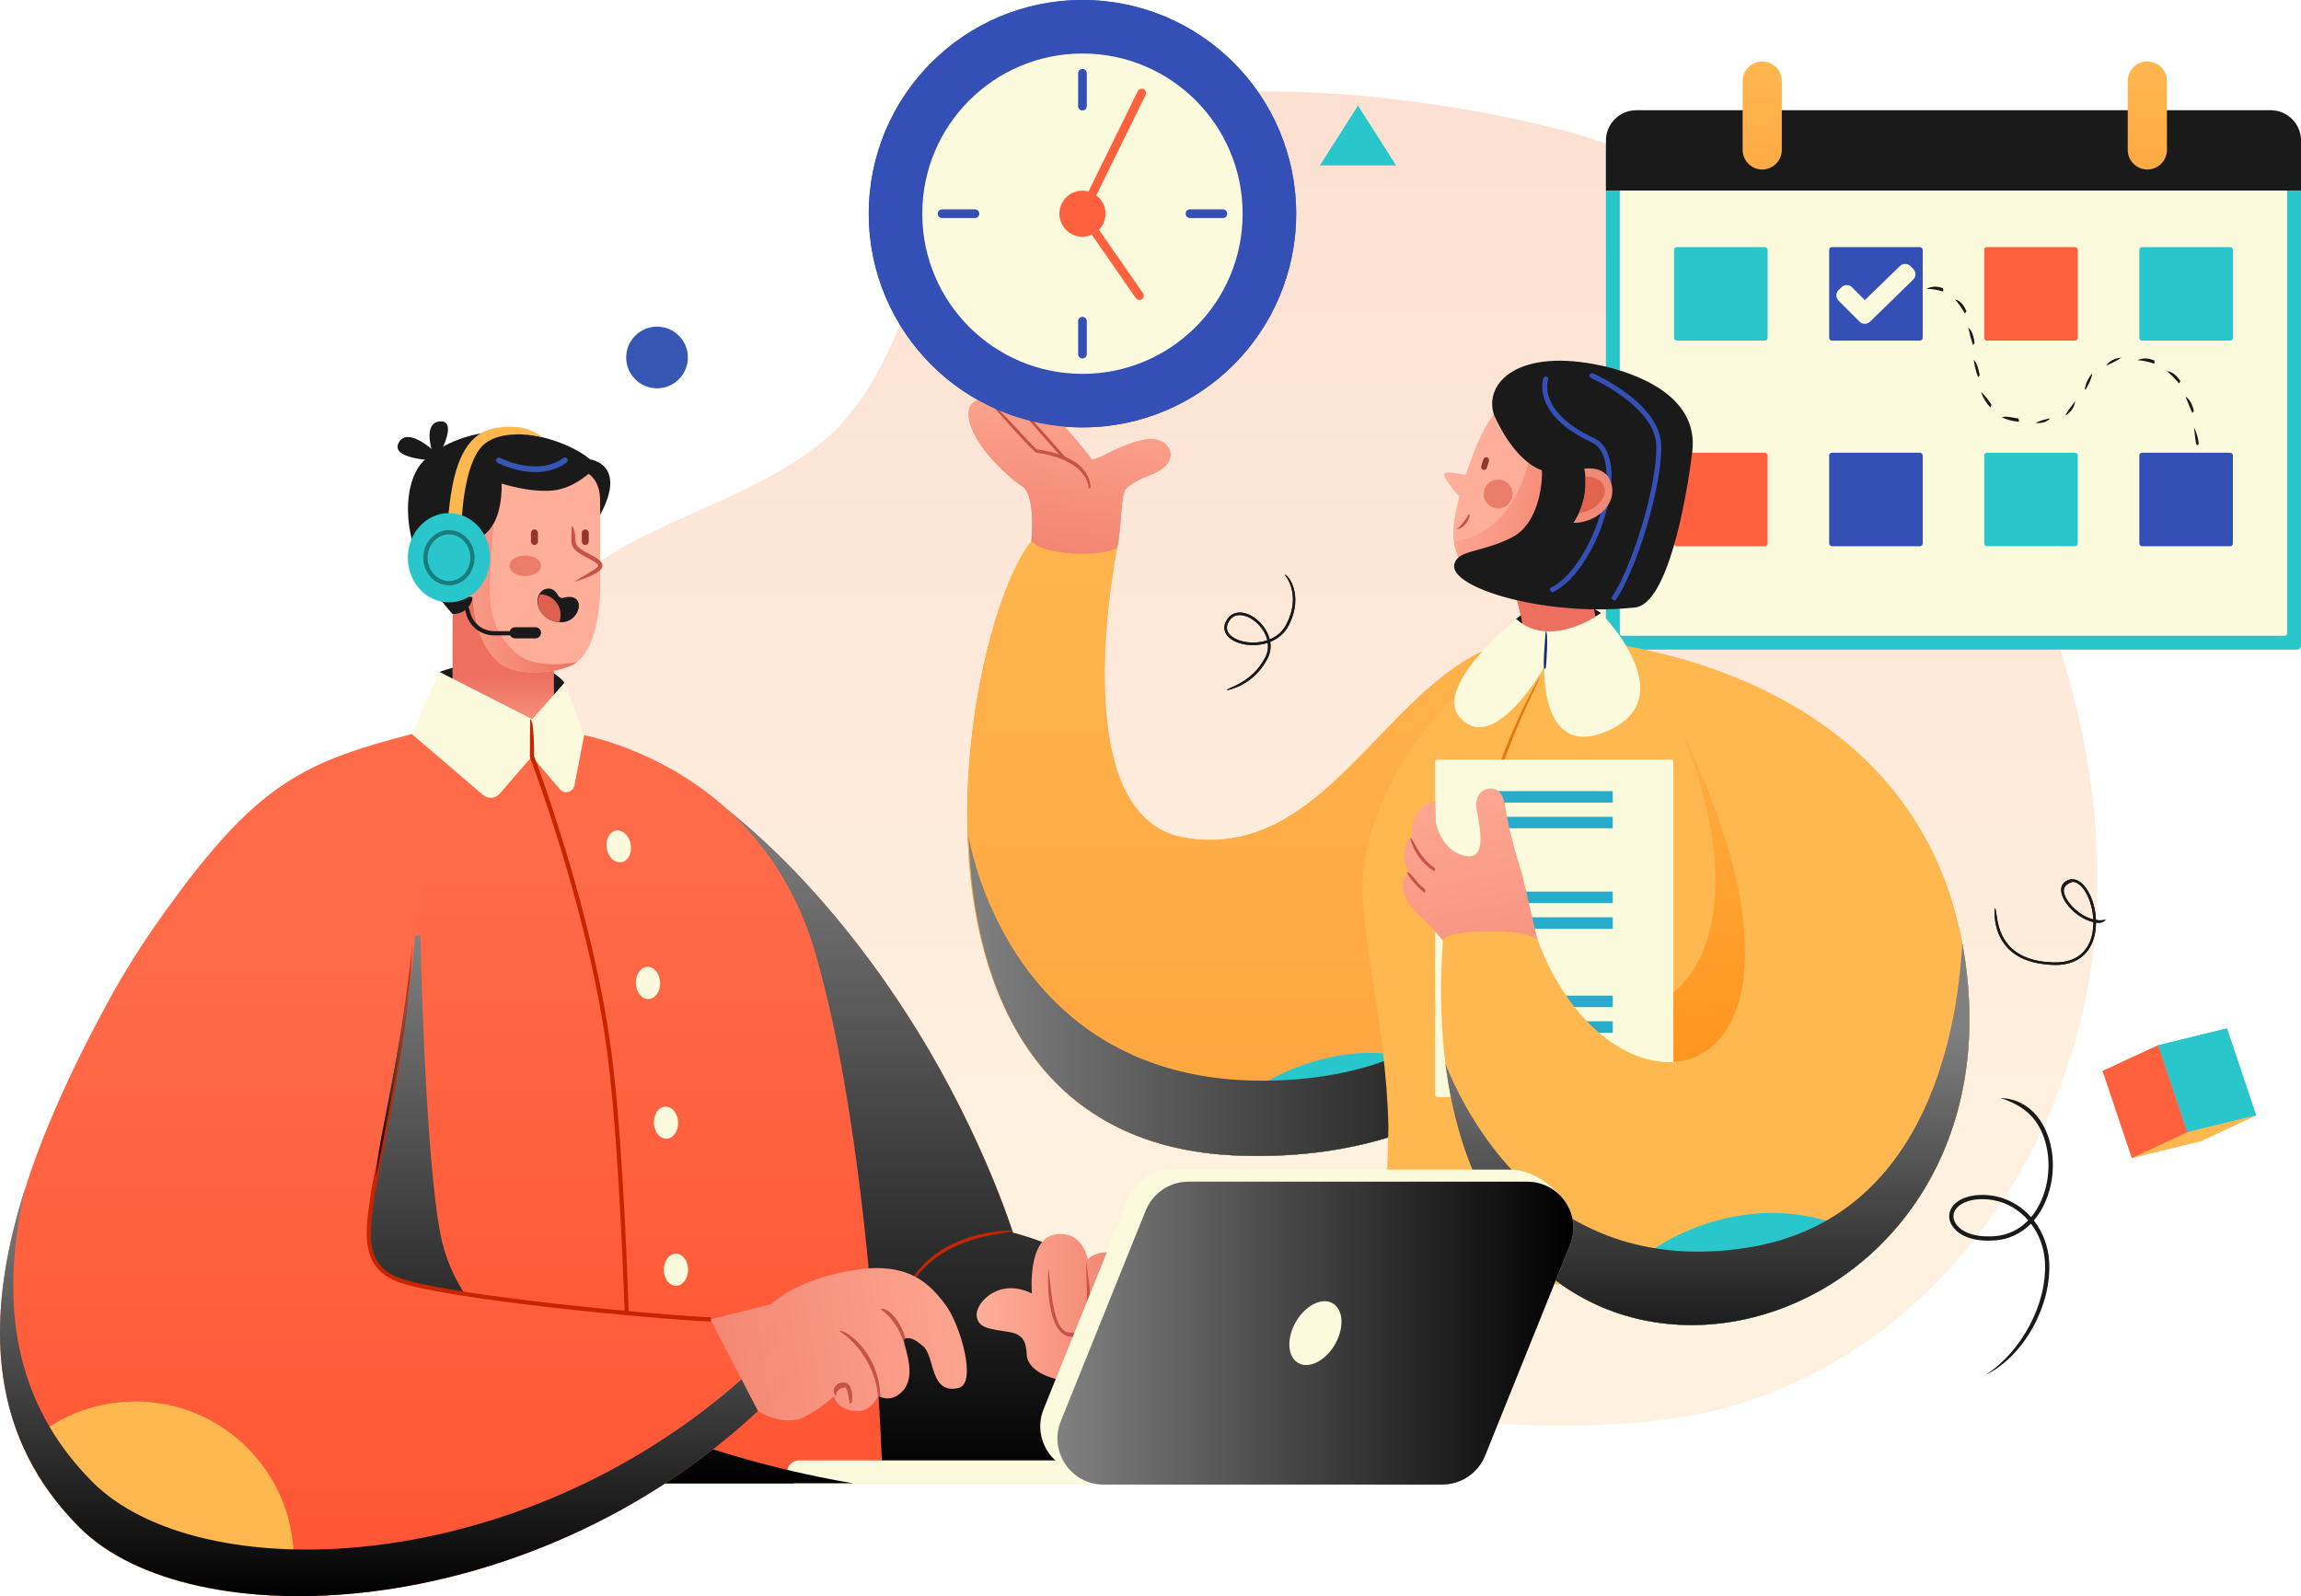
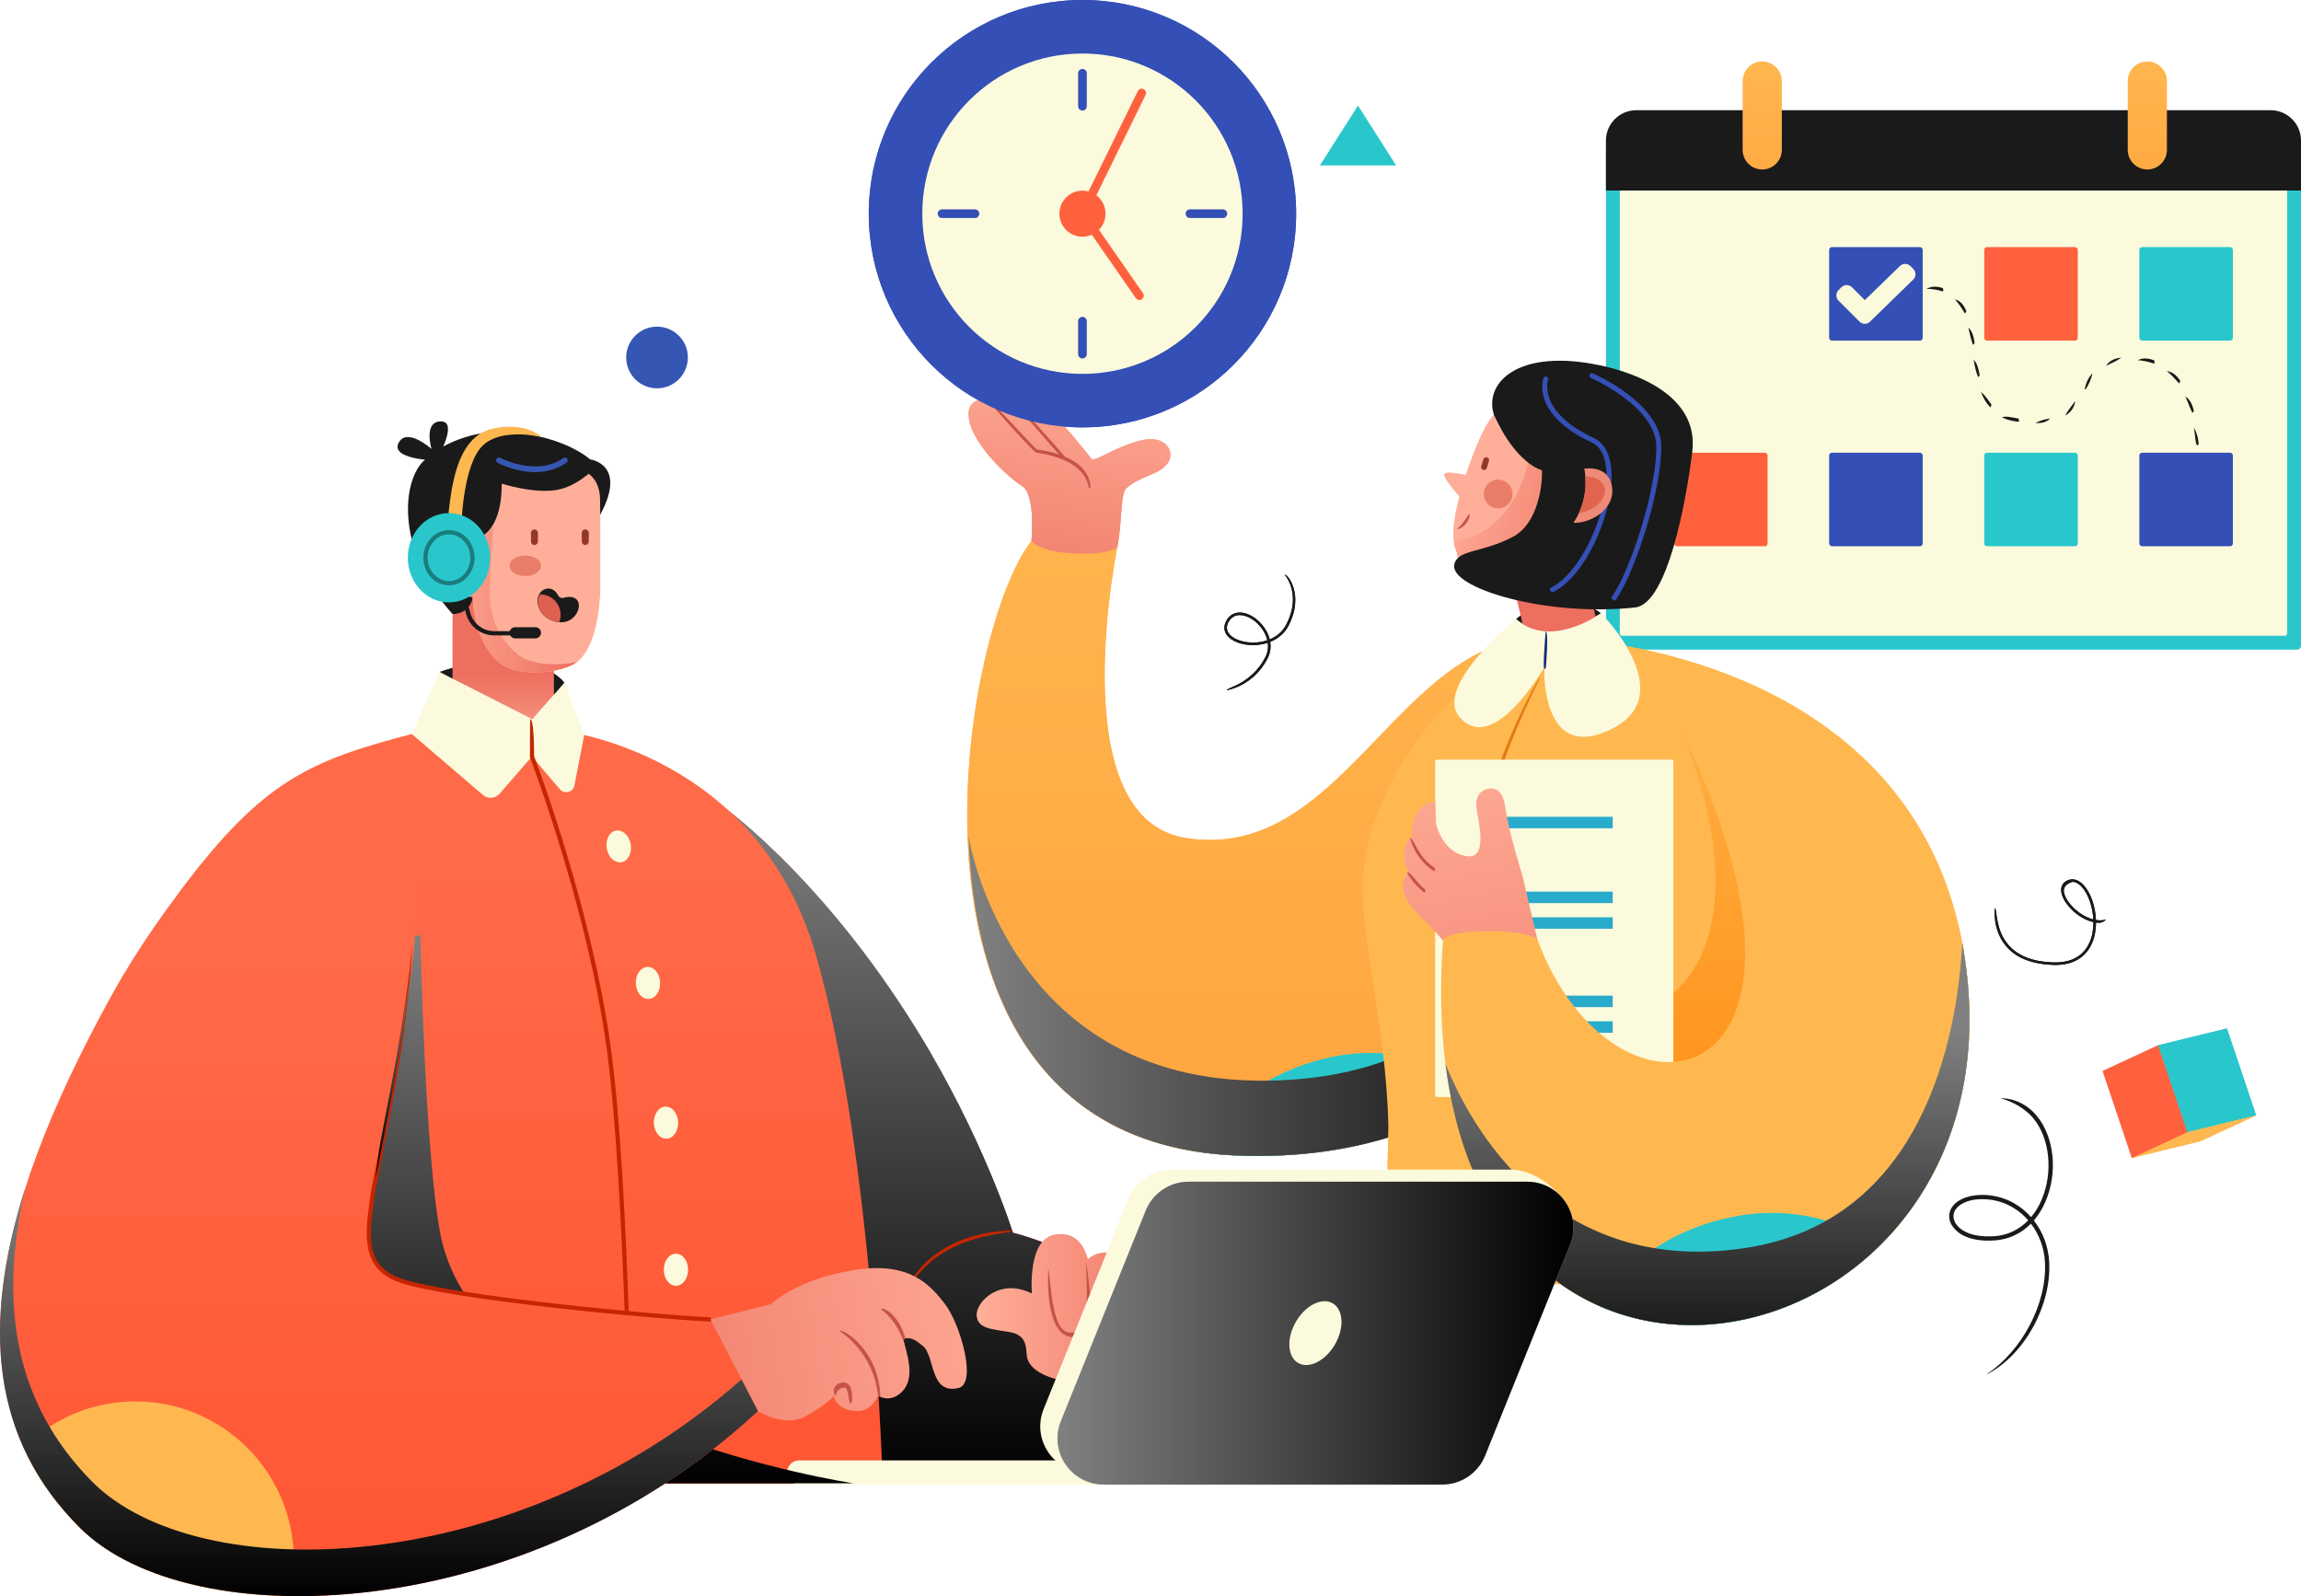
<svg xmlns="http://www.w3.org/2000/svg" xmlns:xlink="http://www.w3.org/1999/xlink" width="586.527" height="406.854" viewBox="0 0 586.527 406.854">
  <defs>
    <style>.cls-1{fill:url(#linear-gradient-8);}.cls-1,.cls-2,.cls-3,.cls-4,.cls-5,.cls-6,.cls-7{mix-blend-mode:soft-light;}.cls-8{fill:#ff613f;}.cls-9{fill:#ffb850;}.cls-10{fill:#e0644e;}.cls-11{fill:url(#linear-gradient-25);}.cls-2{fill:url(#linear-gradient-20);}.cls-12{fill:#c62500;}.cls-13{fill:url(#linear-gradient-10);}.cls-14{fill:url(#linear-gradient-12);}.cls-15{fill:#fbfadc;}.cls-3{fill:url(#linear-gradient-21);}.cls-16{fill:#e27a13;}.cls-17{fill:#344fb5;}.cls-18{fill:#ffaf99;}.cls-19{fill:url(#New_Gradient_Swatch_10-2);}.cls-5{fill:url(#linear-gradient-2);}.cls-20{fill:url(#linear-gradient-4);}.cls-6{fill:url(#linear-gradient-13);}.cls-21{fill:#dd6050;}.cls-22{fill:#ea7d6a;}.cls-23{fill:url(#linear-gradient-3);}.cls-24{fill:url(#linear-gradient-5);}.cls-25{fill:url(#New_Gradient_Swatch_10-3);}.cls-26{fill:url(#linear-gradient-22);}.cls-27{fill:url(#linear-gradient-24);}.cls-28{isolation:isolate;}.cls-29{fill:#93372b;}.cls-30{fill:#29c7cc;}.cls-31{fill:url(#linear-gradient-14);}.cls-7{fill:url(#linear-gradient-15);}.cls-32{fill:#ff7c48;}.cls-33{fill:url(#linear-gradient-17);}.cls-34{fill:url(#linear-gradient-7);}.cls-35{fill:#1a1a1a;}.cls-36{fill:url(#_名称未設定グラデーション_28);}.cls-37{fill:url(#linear-gradient-9);}.cls-38{fill:url(#linear-gradient-11);}.cls-39{fill:#c65347;}.cls-40{fill:url(#linear-gradient-19);}.cls-41{fill:url(#linear-gradient-6);}.cls-42{fill:url(#New_Gradient_Swatch_10);}.cls-43{fill:#1a7c7c;}.cls-44{fill:#29abcc;}.cls-45{fill:#122c7a;}.cls-46{fill:#045ba8;}.cls-47{fill:#ee8a76;}.cls-48{fill:url(#linear-gradient-16);}.cls-49{fill:#d2d2d2;}.cls-50{fill:url(#linear-gradient);}.cls-51{fill:url(#linear-gradient-23);}.cls-52{fill:#3656b3;}.cls-53{fill:url(#linear-gradient-18);}</style>
    <linearGradient id="_名称未設定グラデーション_28" x1="326.736" y1="363.395" x2="326.736" y2="23.291" gradientUnits="userSpaceOnUse">
      <stop offset=".192" stop-color="#fff1e0" />
      <stop offset="1" stop-color="#fce0d2" />
    </linearGradient>
    <linearGradient id="New_Gradient_Swatch_10" x1="449.193" y1="10.661" x2="449.193" y2="57.814" gradientUnits="userSpaceOnUse">
      <stop offset=".025" stop-color="#ffb850" />
      <stop offset="1" stop-color="#ffa540" />
    </linearGradient>
    <linearGradient id="New_Gradient_Swatch_10-2" x1="547.358" y1="10.304" x2="547.358" y2="54.234" xlink:href="#New_Gradient_Swatch_10" />
    <linearGradient id="linear-gradient" x1="333.256" y1="99.467" x2="333.256" y2="288.565" gradientUnits="userSpaceOnUse">
      <stop offset=".025" stop-color="#ffb850" />
      <stop offset="1" stop-color="#ff961f" />
    </linearGradient>
    <linearGradient id="linear-gradient-2" x1="246.896" y1="252.154" x2="410.566" y2="252.154" gradientUnits="userSpaceOnUse">
      <stop offset=".006" stop-color="gray" />
      <stop offset="1" stop-color="#000" />
    </linearGradient>
    <linearGradient id="linear-gradient-3" x1="276.06" y1="88.363" x2="263.932" y2="166.875" gradientUnits="userSpaceOnUse">
      <stop offset=".006" stop-color="#ffaf99" />
      <stop offset="1" stop-color="#ed6f5f" />
    </linearGradient>
    <linearGradient id="linear-gradient-4" x1="420.077" y1="149.49" x2="421.991" y2="268.218" xlink:href="#linear-gradient" />
    <linearGradient id="linear-gradient-5" x1="2171.414" y1="-2144.736" x2="2175.404" y2="-2131.969" gradientTransform="translate(-977.793 2865.398) rotate(-18.953)" xlink:href="#linear-gradient-3" />
    <linearGradient id="linear-gradient-6" x1="364.673" y1="127.251" x2="415.903" y2="140.091" xlink:href="#linear-gradient-3" />
    <linearGradient id="linear-gradient-7" x1="364.431" y1="183.179" x2="394.09" y2="326.318" xlink:href="#linear-gradient-3" />
    <linearGradient id="linear-gradient-8" x1="435.23" y1="262.398" x2="435.23" y2="359.751" xlink:href="#linear-gradient-2" />
    <linearGradient id="New_Gradient_Swatch_10-3" x1="333.256" y1="99.467" x2="333.256" y2="288.565" xlink:href="#New_Gradient_Swatch_10" />
    <linearGradient id="linear-gradient-9" x1="420.077" y1="149.49" x2="421.991" y2="268.218" xlink:href="#linear-gradient" />
    <linearGradient id="linear-gradient-10" x1="2171.414" y1="-2144.736" x2="2175.404" y2="-2131.969" gradientTransform="translate(-977.793 2865.398) rotate(-18.953)" xlink:href="#linear-gradient-3" />
    <linearGradient id="linear-gradient-11" x1="364.673" y1="127.251" x2="415.903" y2="140.091" xlink:href="#linear-gradient-3" />
    <linearGradient id="linear-gradient-12" x1="364.431" y1="183.179" x2="394.09" y2="326.318" xlink:href="#linear-gradient-3" />
    <linearGradient id="linear-gradient-13" x1="435.23" y1="262.398" x2="435.23" y2="359.751" xlink:href="#linear-gradient-2" />
    <linearGradient id="linear-gradient-14" x1="234.68" y1="204.058" x2="234.68" y2="378.088" gradientUnits="userSpaceOnUse">
      <stop offset=".194" stop-color="#ff6a48" />
      <stop offset="1" stop-color="#f53" />
    </linearGradient>
    <linearGradient id="linear-gradient-15" x1="234.68" y1="204.058" x2="234.68" y2="378.088" xlink:href="#linear-gradient-2" />
    <linearGradient id="linear-gradient-16" x1="248.947" y1="333.742" x2="302.961" y2="333.742" xlink:href="#linear-gradient-3" />
    <linearGradient id="linear-gradient-17" x1="126.156" y1="184.707" x2="126.156" xlink:href="#linear-gradient-14" />
    <linearGradient id="linear-gradient-18" x1="-2380.32" y1="195.723" x2="-2380.32" y2="154.862" gradientTransform="translate(-2252.053) rotate(-180) scale(1 -1)" gradientUnits="userSpaceOnUse">
      <stop offset=".006" stop-color="#ffaf99" />
      <stop offset=".58" stop-color="#ed6f5f" />
    </linearGradient>
    <linearGradient id="linear-gradient-19" x1="108.359" y1="152.546" x2="147.089" y2="152.546" xlink:href="#linear-gradient-3" />
    <linearGradient id="linear-gradient-20" x1="269.549" y1="339.809" x2="401.054" y2="339.809" xlink:href="#linear-gradient-2" />
    <linearGradient id="linear-gradient-21" x1="122.442" y1="238.35" x2="122.442" y2="378.088" xlink:href="#linear-gradient-2" />
    <linearGradient id="linear-gradient-22" x1="96.601" y1="205.429" x2="96.601" y2="406.854" xlink:href="#linear-gradient-14" />
    <linearGradient id="linear-gradient-23" x1="268.243" y1="333.772" x2="132.305" y2="355.406" xlink:href="#linear-gradient-3" />
    <linearGradient id="linear-gradient-24" x1="100.495" y1="245.219" x2="100.495" y2="300.095" xlink:href="#linear-gradient-2" />
    <linearGradient id="linear-gradient-25" x1="96.604" y1="302.791" x2="96.604" y2="406.854" xlink:href="#linear-gradient-2" />
  </defs>
  <g class="cls-28">
    <g id="_レイヤー_2">
      <g id="client">
-         <path class="cls-36" d="M503.21,117.404c-24.922-41.068-62.942-74.017-107.735-84.944-37.383-9.121-103.305-17.212-137.407,5.778-27.05,18.233-24.473,55.541-49.318,75.098-14.102,11.099-31.753,16.466-47.638,24.814-53.12,27.919-49.909,107.63-24.655,153.423,28.747,52.125,88.959,79.217,147.294,69.735,47.999-7.801,95.396,7.081,142.854.231,61.931-8.941,103.849-66.828,107.702-126.913,2.506-39.077-9.273-81.261-31.096-117.221Z" />
        <rect class="cls-30" x="409.355" y="37.355" width="177.172" height="128.228" rx="1.002" ry="1.002" />
        <path class="cls-15" d="M437.944,16.416h119.994c.323,0,.584.262.584.584v168.938c0,.323-.262.584-.584.584h-119.994c-.323,0-.585-.262-.585-.585V17c0-.323.262-.584.584-.584Z" transform="translate(599.41 -396.472) rotate(90)" />
        <path class="cls-35" d="M586.527,48.564v-12.753c0-4.244-3.471-7.715-7.715-7.715h-161.742c-4.244,0-7.715,3.471-7.715,7.715v12.753h177.172Z" />
        <rect class="cls-17" x="466.253" y="62.981" width="23.844" height="23.844" rx=".697" ry=".697" />
        <rect class="cls-8" x="505.785" y="62.981" width="23.844" height="23.844" rx=".697" ry=".697" />
-         <rect class="cls-30" x="426.719" y="62.981" width="23.844" height="23.844" rx=".697" ry=".697" />
        <rect class="cls-30" x="545.319" y="62.981" width="23.844" height="23.844" rx=".697" ry=".697" />
        <rect class="cls-17" x="466.253" y="115.395" width="23.844" height="23.844" rx=".697" ry=".697" />
        <rect class="cls-30" x="505.785" y="115.395" width="23.844" height="23.844" rx=".697" ry=".697" />
        <rect class="cls-8" x="426.719" y="115.395" width="23.844" height="23.844" rx=".697" ry=".697" />
        <rect class="cls-17" x="545.319" y="115.395" width="23.844" height="23.844" rx=".697" ry=".697" />
        <path class="cls-42" d="M449.193,43.202c-2.748,0-4.995-2.248-4.995-4.994v-17.546c0-2.748,2.248-4.994,4.995-4.994s4.995,2.246,4.995,4.994v17.546c0,2.746-2.248,4.994-4.995,4.994Z" />
        <path class="cls-19" d="M547.359,43.202c-2.748,0-4.997-2.248-4.997-4.994v-17.546c0-2.748,2.25-4.994,4.997-4.994s4.995,2.246,4.995,4.994v17.546c0,2.746-2.25,4.994-4.995,4.994Z" />
        <path class="cls-15" d="M472.065,73.217c-.741-.743-1.943-.743-2.684,0l-.734.732c-.741.743-.741,1.945,0,2.686l5.353,5.351c.741.741,1.943.741,2.684,0l11.017-10.747c.741-.741.741-1.944,0-2.686l-.732-.732c-.741-.743-1.945-.743-2.686,0l-8.942,8.674-3.276-3.278Z" />
        <path class="cls-35" d="M560.007,113.487c-.417-.488-.421-2.153-.762-4.522,1.179,2.306,1.183,4.033,1.183,4.103,0,.231-.188.419-.42.419ZM518.879,107.858c1.362-.838,2.61-.963,3.712-1.211-.979,1.077-2.288,1.211-3.712,1.211ZM514.423,107.504c-.391-.053-.727-.107-1.07-.164-1.127-.192-2.165-.519-3.084-.977,1.22-.329,2.178-.027,3.223.149.338.058.667.109.991.157.324.683.144.834-.06.834ZM526.464,105.853c.778-1.475,1.649-2.39,2.503-3.64-.221,1.809-1.16,2.792-2.263,3.563-.072.053-.157.077-.24.077ZM558.823,105.244c-.776-1.693-1.228-2.994-1.751-4.18,1.306.887,1.774,2.228,2.156,3.651-.333.523-.368.53-.405.53ZM507.296,103.8c-1.133-1.193-1.794-2.42-2.35-3.916,1.311,1.123,1.931,2.278,2.679,3.241-.15.648-.239.676-.329.676ZM531.408,99.278c.252-1.741.991-3.031,1.936-4.17-.253,1.619-.97,2.867-1.57,3.953-.077.137-.22.217-.366.217ZM555.414,97.696c-1.16-1.315-2.089-2.301-3.103-3.103,1.595.194,2.579,1.236,3.443,2.44-.169.639-.255.663-.34.663ZM504.226,96.151c-.71-1.771-.938-3.226-1.122-4.46,1.01,1.098,1.236,2.54,1.531,3.955-.354.502-.382.505-.41.505ZM536.853,93.183c.998-1.41,2.329-1.824,3.876-2.051-1.332,1.042-2.575,1.426-3.682,2.003-.062.033-.128.048-.194.048ZM548.972,92.658c-1.357-.473-2.679-.748-4.075-.848,1.533-.73,2.932-.436,4.219.037.187.708.026.811-.144.811ZM502.911,87.925c-.671-1.993-.915-3.283-1.183-4.413,1.088.96,1.336,2.269,1.596,3.931-.37.481-.393.482-.414.482ZM500.855,79.883c-.987-1.607-1.7-2.693-2.565-3.57,1.533.363,2.302,1.53,2.947,2.98-.267.577-.327.59-.382.59ZM495.122,74.268c-1.281-.419-2.605-.628-4.071-.644,1.565-.82,2.978-.595,4.209-.169.199.706.037.813-.137.813Z" />
        <path class="cls-50" d="M285.13,137.751s-15.132,70.534,16.986,75.835c39.653,6.545,53.89-49.754,89.822-51.085,17.938-.664,22.032,14.941,25.752,26.35,11.203,34.362-18.413,108.907-102.236,105.69-93.17-3.574-70.892-133.444-52.556-156.608l22.231-.182Z" />
        <path class="cls-9" d="M379.363,277.831c-7.734-5.171-22.907-12.612-41.669-8.018-19.158,4.693-29.084,16.757-33.34,23.627,3.505.574,7.202.951,11.102,1.102,26.636,1.023,47.788-5.814,63.908-16.711Z" />
        <path class="cls-44" d="M379.363,277.831c-7.734-5.171-22.907-12.612-41.669-8.018-19.158,4.693-29.084,16.757-33.34,23.627,3.505.574,7.202.951,11.102,1.102,26.636,1.023,47.788-5.814,63.908-16.711Z" />
        <path class="cls-5" d="M410.566,242.047l-16.547-32.382s1.565,62.787-67.799,65.711c-69.365,2.926-79.323-62.228-79.323-62.228,1.21,39.775,17.649,79.439,68.559,81.393,50.164,1.925,80.903-23.999,95.11-52.494Z" />
        <path class="cls-23" d="M298.302,115.343c-.298-1.738-1.955-3.12-4.031-3.362-3.768-.448-9.429,2.334-13.98,4.562-.831.405-1.359.516-1.953.561-.839-1.056-4.65-5.84-5.674-6.918-.539-.565-1.179-1.301-1.856-2.078-2.351-2.7-5.279-6.061-7.885-7.071-2.933-1.141-4.421.024-4.894.529-.347-.214-.651-.361-.895-.413-2.124-.452-3.564.604-4.245,1.488-1.372-.801-2.903-.974-4.108-.432-1.041.471-1.715,1.432-1.844,2.637-.76,7.026,10.039,16.874,13.575,19.042,3.565,2.186,2.404,13.961,2.389,14.046-.006.035,2.227,2.666,10.173,3.109,9.163.511,11.666-1.338,11.708-1.522,1.246-5.818.798-13.812,2.333-15.093,1.998-1.672,3.841-2.432,5.622-3.168.685-.281,1.329-.55,1.963-.859,3.723-1.82,3.762-4.142,3.605-5.057Z" />
        <path class="cls-39" d="M277.564,124.608c-.876-8.017-13.355-9.199-13.481-9.21-2.747-2.346-11.16-12.068-11.516-12.481.724-.453,9.141,9.279,11.732,11.655,1.512.156,13.209,1.614,13.686,9.587-.403.447-.413.448-.42.448Z" />
        <path class="cls-39" d="M271.113,117.075c-.319-.144-13.402-15.234-13.402-15.234.636-.551,13.721,14.536,13.721,14.536-.122.664-.221.698-.319.698Z" />
        <path class="cls-9" d="M402.453,162.698s-8.276-3.914-9.942-2.86c-24.445,15.457-41.944,38.402-44.907,61.436-1.869,14.517,5.744,38.726,6.296,65.976-.471,18.204-.677,40.083-.677,40.083h99.246s35.069-148.759-50.015-164.634Z" />
        <path class="cls-20" d="M425.936,179.601c34.84,78.858-20.163,96.041-37.534,61.505,0,0-1.843.805-11.809,1.503-11.704.822-8.882-2.164-8.882-2.164-.004,46.051,16.223,76.315,38.831,87.647l45.926-.762,22.905-106.265-49.437-41.466Z" />
        <path class="cls-35" d="M386.478,157.839s2.986-3.158,9.929-4.275c6.941-1.118,11.657,2.764,11.657,2.764l-13.331,7.503-8.255-5.992Z" />
        <polygon class="cls-32" points="206.83 241.375 198.665 254.201 214.999 254.201 206.83 241.375" />
        <path class="cls-24" d="M384.382,145.235s5.9,17.024,3.732,21.91c-2.167,4.885,20.316-2.625,20.316-2.625l-6.108-26.189-17.94,6.904Z" />
        <path class="cls-18" d="M389.057,145.709l4.451-12.115s4.963-5.904,3.288-9.589c-.002-.008.003-2.306,0-2.313-7.906-3.828-14.313-10.516-16.011-16.017-.497.614-.978,1.269-1.419,1.983-1.95,3.164-4.027,8.257-5.689,13.383-.97-.006-4.628-1.025-5.408-.272-.798.771,3.783,5.779,3.783,5.779-.09.353-.182.706-.268,1.051-1.032,4.127-2.096,9.109-.432,13.175,1.404,7.564,12.081,7.515,17.705,4.933Z" />
        <path class="cls-18" d="M410.688,123.12c-.991-3.32-4.134-4.001-6.896-3.898.542,2.794.999,8.424-2.725,14.054,5.301.103,11.349-4.369,9.621-10.156Z" />
        <path class="cls-22" d="M385.409,124.906c.56,1.948-.566,3.98-2.516,4.539-1.95.561-3.982-.565-4.541-2.516-.559-1.948.569-3.98,2.516-4.54,1.95-.559,3.982.569,4.541,2.517Z" />
        <path class="cls-29" d="M378.068,119.776c-.393-.12-.616-.539-.496-.931l.533-1.767c.12-.394.538-.617.93-.497.392.118.616.535.497.929l-.535,1.768c-.12.393-.539.616-.93.499Z" />
        <path class="cls-39" d="M371.241,134.878c.959-.448,2.67-2.898,3.215-3.888.724.601-1.105,3.888-3.215,3.888Z" />
        <path class="cls-41" d="M393.508,133.595s1.98-2.359,3.016-5.024c-.578-2.811-1.291-5.941-1.985-8.082-1.734-.992-3.374-2.113-4.883-3.318-1.576,8.052-7.037,19.143-19.013,20.923.135.923.358,1.824.709,2.682,1.404,7.564,12.081,7.515,17.705,4.933l4.451-12.115Z" />
        <polygon class="cls-44" points="550.092 266.446 567.641 262.154 575.083 284.307 557.532 288.598 550.092 266.446" />
        <polygon class="cls-9" points="557.532 288.598 575.083 284.307 560.968 290.869 543.417 295.161 557.532 288.598" />
        <polygon class="cls-32" points="550.092 266.446 557.532 288.598 543.417 295.161 535.975 272.993 550.092 266.446" />
        <path class="cls-16" d="M375.715,327.795c-.422-.974,3.4-48.098-.46-84.251-3.883-36.354,17.011-70.652,17.223-70.993.576.826-20.152,34.862-16.303,70.896,3.871,36.24.041,83.451.002,83.924-.021.24-.223.424-.462.424Z" />
        <path class="cls-9" d="M382.369,287.062c-.09-2.096,1.167-3.853,2.807-3.922,1.644-.071,3.049,1.571,3.139,3.665.09,2.096-1.167,3.853-2.811,3.924-1.64.071-3.045-1.571-3.136-3.666Z" />
        <path class="cls-9" d="M382.322,247.812c-.017-2.098,1.304-3.809,2.946-3.821,1.644-.013,2.99,1.678,3.004,3.776.017,2.098-1.302,3.807-2.946,3.821-1.644.011-2.989-1.68-3.004-3.776Z" />
        <path class="cls-9" d="M386.415,206.545c.124-2.094,1.556-3.71,3.196-3.612,1.64.096,2.871,1.873,2.745,3.967-.124,2.095-1.556,3.712-3.196,3.612-1.642-.098-2.871-1.873-2.745-3.967Z" />
        <path class="cls-46" d="M395.585,150.816c7.645-4.716,14.232-19.918,14.125-29.642-.034-3.087-.734-7.076-3.869-8.54-15.262-7.123-12.369-15.821-12.239-16.189.717.632-1.872,8.625,12.614,15.385,2.811,1.314,4.325,4.541,4.378,9.334.114,10.038-6.47,25.481-14.813,29.606-.064.03-.131.045-.195.045Z" />
        <path class="cls-46" d="M411.434,152.891c4.545-7.851,11.156-28.621,10.942-39.267-.205-10.126-16.617-17.403-16.78-17.476,1.051-.507,17.45,6.767,17.665,17.46.218,10.784-6.485,31.835-11.462,39.092-.086.124-.225.191-.366.191Z" />
        <path class="cls-47" d="M401.067,133.276c3.723-5.63,3.267-11.26,2.772-13.815,2.716-.341,5.859.34,6.849,3.66,1.728,5.787-4.32,10.259-9.621,10.156Z" />
        <path class="cls-10" d="M408.922,124.063c-.578-1.68-2.513-2.631-4.815-2.586.186,2.379-.008,5.742-1.653,9.299.6-.073,1.216-.214,1.83-.426,3.359-1.156,5.436-3.971,4.638-6.287Z" />
        <path class="cls-15" d="M366.317,193.632h59.738c.269,0,.487.218.487.487v85.026c0,.269-.218.487-.487.487h-59.738c-.269,0-.487-.218-.487-.487v-85.027c0-.269.218-.486.486-.486Z" />
        <rect class="cls-44" x="381.725" y="201.655" width="29.362" height="2.935" />
        <rect class="cls-44" x="381.725" y="208.198" width="29.362" height="2.933" />
        <rect class="cls-44" x="381.725" y="227.266" width="29.362" height="2.933" />
        <rect class="cls-44" x="381.725" y="233.809" width="29.362" height="2.933" />
        <rect class="cls-44" x="381.725" y="253.779" width="29.362" height="2.933" />
        <rect class="cls-44" x="381.725" y="260.323" width="29.362" height="2.935" />
        <path class="cls-34" d="M388.036,223.036s-3.402-10.596-4.376-17.529c-.61-4.333-2.873-4.866-4.725-4.363-1.113.302-3.078,1.434-2.541,5.202.362,2.537,3.001,12.427-2.222,11.929-5.222-.496-7.673-5.922-8.167-8.552l-.139-5.417s-6.346.182-6.011,9.215c-1.492-.112-3.141,5.791-.703,8.537-.428.642-5.281,4.38,4.436,13.083,1.203,1.081,4.382,4.763,4.382,4.763l23.969-.206-3.903-16.662Z" />
        <path class="cls-39" d="M363.078,227.54c-3.055-2.392-4.372-5.036-4.427-5.147.771-.347,2.053,2.227,4.695,4.402-.026.695-.146.745-.268.745Z" />
        <path class="cls-39" d="M365.549,222.071c-4.954-3.134-6.059-8.249-6.104-8.465.835-.122,1.912,4.821,6.333,7.692.043.706-.092.773-.229.773Z" />
        <path class="cls-35" d="M312.708,175.925c.019-.651,6.295-1.606,9.797-8.337.651-1.251.822-2.529.657-3.747-1.002.334-2.087.535-3.231.584-3.267.141-6.217-.972-7.345-2.766-.646-1.025-.651-2.196-.017-3.38,1.207-2.255,3.625-2.775,6.315-1.358,2.055,1.084,4.115,3.381,4.77,6.057,1.567-.644,3.194-1.787,4.237-3.815,3.929-7.628-.235-12.462-.414-12.665.531-.377,5.128,4.922.989,12.962-.968,1.88-2.62,3.319-4.684,4.154.214,1.381.041,2.841-.702,4.273-3.661,7.039-10.261,8.028-10.328,8.035-.013.003-.03.003-.043.003ZM316.001,156.785c-1.028,0-2.12.411-2.861,1.799-.525.982-.528,1.899-.006,2.73.993,1.578,3.783,2.588,6.771,2.466.723-.032,1.884-.155,3.144-.578-.584-2.515-2.53-4.689-4.466-5.71-.458-.242-1.485-.707-2.581-.707Z" />
        <path class="cls-52" d="M330.391,54.47c0,30.083-24.387,54.468-54.47,54.468s-54.47-24.386-54.47-54.468S245.838,0,275.92,0s54.47,24.387,54.47,54.47Z" />
        <circle class="cls-15" cx="275.92" cy="54.47" r="40.828" />
        <path class="cls-32" d="M270.043,54.47c0,3.243,2.633,5.872,5.877,5.872s5.877-2.629,5.877-5.872-2.631-5.872-5.877-5.872-5.877,2.627-5.877,5.872Z" />
        <path class="cls-32" d="M275.92,55.577c-1.036-.383-1.263-1.047-.993-1.593l15.099-30.76c.27-.55.933-.777,1.482-.507.548.269.775.933.507,1.481l-15.1,30.76c-.193.392-.587.619-.995.619Z" />
        <path class="cls-32" d="M290.435,76.471c-.349,0-.694-.167-.908-.475l-14.515-20.895c-.349-.501-.225-1.19.276-1.539.505-.349,1.193-.223,1.543.276l14.515,20.893c.349.503.223,1.192-.278,1.541-.193.135-.413.199-.632.199Z" />
        <path class="cls-46" d="M275.92,28.175c-.611,0-1.107-.497-1.107-1.107v-8.39c0-.61.496-1.105,1.107-1.105s1.105.496,1.105,1.105v8.39c0,.61-.494,1.107-1.105,1.107Z" />
        <path class="cls-46" d="M275.92,91.369c-.611,0-1.107-.493-1.107-1.105v-8.388c0-.614.496-1.107,1.107-1.107s1.105.493,1.105,1.107v8.388c0,.612-.494,1.105-1.105,1.105Z" />
        <path class="cls-46" d="M311.714,55.577h-8.388c-.614,0-1.107-.495-1.107-1.107s.493-1.107,1.107-1.107h8.388c.611,0,1.105.495,1.105,1.107s-.494,1.107-1.105,1.107Z" />
        <path class="cls-46" d="M248.517,55.577h-8.39c-.61,0-1.105-.495-1.105-1.107s.495-1.107,1.105-1.107h8.39c.612,0,1.107.495,1.107,1.107s-.495,1.107-1.107,1.107Z" />
        <path class="cls-9" d="M405.773,163.401c31.941,3.744,89.58,21.873,95.771,86.662,10.071,105.343-143.979,131.754-133.709-10.535,0,0,.576-2.145,12.31-2.145,9.812,0,11.745,2.109,11.745,2.109,19.55,52.627,82.145,41.29,36.808-53.228l-22.926-22.864Z" />
        <path class="cls-44" d="M479.273,317.364c-8.071-5.042-20.398-10.023-35.609-7.545-21.597,3.514-32.586,16.971-36.452,22.875,23.504,10.574,52.391,4.134,72.061-15.329Z" />
        <path class="cls-1" d="M501.544,250.064c-.317-3.335-.775-6.551-1.35-9.666-1.336,24.536-10.24,71.001-55.459,77.732-48.908,7.283-69.948-31.04-76.292-47.005,13.25,105.835,142.348,75.66,133.101-21.061Z" />
        <path class="cls-15" d="M386.478,157.839s-21.182,16.983-14.434,24.928c8.592,10.118,21.587-12.687,21.587-12.687,0,0-.991,23.202,15.461,16.517,20.845-8.471-1.028-30.269-1.028-30.269,0,0-12.693,9.31-21.586,1.511Z" />
        <path class="cls-45" d="M393.632,170.502c-.42-.458.357-9.595.357-9.595.839.071.064,9.208.064,9.208-.019.219-.202.387-.42.387Z" />
        <path class="cls-35" d="M523.892,245.971c-5.851-.146-9.902-1.734-12.471-4.723-3.599-4.187-2.974-9.548-2.946-9.775.636.134.03,5.395,3.442,9.358,2.445,2.843,6.333,4.352,11.554,4.489,5.697.152,8.139-2.728,9.197-5.166.674-1.55.959-3.326.944-5.11-3.669-.824-7.065-4.124-7.979-6.842-.606-1.802-.075-3.202,1.46-3.838,1.282-.533,2.659-.144,3.875,1.092,1.843,1.871,3.158,5.417,3.295,9.043.852.137,1.704.116,2.524-.098-.717.856-1.62.886-2.511.764-.006,1.821-.315,3.637-1.015,5.247-1.109,2.554-3.637,5.558-9.368,5.558ZM528.24,224.777c-2.436.822-2.344,2.186-1.995,3.22.846,2.517,4.012,5.53,7.345,6.365-.171-3.408-1.398-6.741-3.083-8.454-.55-.557-1.34-1.132-2.267-1.132Z" />
        <path class="cls-25" d="M285.13,137.751s-15.132,70.534,16.986,75.835c39.653,6.545,53.89-49.754,89.822-51.085,17.938-.664,22.032,14.941,25.752,26.35,11.203,34.362-18.413,108.907-102.236,105.69-93.17-3.574-70.892-133.444-52.556-156.608l22.231-.182Z" />
        <path class="cls-9" d="M379.363,277.831c-7.734-5.171-22.907-12.612-41.669-8.018-19.158,4.693-29.084,16.757-33.34,23.627,3.505.574,7.202.951,11.102,1.102,26.636,1.023,47.788-5.814,63.908-16.711Z" />
        <path class="cls-30" d="M379.363,277.831c-7.734-5.171-22.907-12.612-41.669-8.018-19.158,4.693-29.084,16.757-33.34,23.627,3.505.574,7.202.951,11.102,1.102,26.636,1.023,47.788-5.814,63.908-16.711Z" />
        <path class="cls-5" d="M410.566,242.047l-16.547-32.382s1.565,62.787-67.799,65.711c-69.365,2.926-79.323-62.228-79.323-62.228,1.21,39.775,17.649,79.439,68.559,81.393,50.164,1.925,80.903-23.999,95.11-52.494Z" />
        <path class="cls-23" d="M298.302,115.343c-.298-1.738-1.955-3.12-4.031-3.362-3.768-.448-9.429,2.334-13.98,4.562-.831.405-1.359.516-1.953.561-.839-1.056-4.65-5.84-5.674-6.918-.539-.565-1.179-1.301-1.856-2.078-2.351-2.7-5.279-6.061-7.885-7.071-2.933-1.141-4.421.024-4.894.529-.347-.214-.651-.361-.895-.413-2.124-.452-3.564.604-4.245,1.488-1.372-.801-2.903-.974-4.108-.432-1.041.471-1.715,1.432-1.844,2.637-.76,7.026,10.039,16.874,13.575,19.042,3.565,2.186,2.404,13.961,2.389,14.046-.006.035,2.227,2.666,10.173,3.109,9.163.511,11.666-1.338,11.708-1.522,1.246-5.818.798-13.812,2.333-15.093,1.998-1.672,3.841-2.432,5.622-3.168.685-.281,1.329-.55,1.963-.859,3.723-1.82,3.762-4.142,3.605-5.057Z" />
        <path class="cls-39" d="M277.564,124.608c-.876-8.017-13.355-9.199-13.481-9.21-2.747-2.346-11.16-12.068-11.516-12.481.724-.453,9.141,9.279,11.732,11.655,1.512.156,13.209,1.614,13.686,9.587-.403.447-.413.448-.42.448Z" />
        <path class="cls-39" d="M271.113,117.075c-.319-.144-13.402-15.234-13.402-15.234.636-.551,13.721,14.536,13.721,14.536-.122.664-.221.698-.319.698Z" />
        <path class="cls-9" d="M402.453,162.698s-8.276-3.914-9.942-2.86c-24.445,15.457-41.944,38.402-44.907,61.436-1.869,14.517,5.744,38.726,6.296,65.976-.471,18.204-.677,40.083-.677,40.083h99.246s35.069-148.759-50.015-164.634Z" />
        <path class="cls-37" d="M425.936,179.601c34.84,78.858-20.163,96.041-37.534,61.505,0,0-1.843.805-11.809,1.503-11.704.822-8.882-2.164-8.882-2.164-.004,46.051,16.223,76.315,38.831,87.647l45.926-.762,22.905-106.265-49.437-41.466Z" />
        <path class="cls-35" d="M386.478,157.839s2.986-3.158,9.929-4.275c6.941-1.118,11.657,2.764,11.657,2.764l-13.331,7.503-8.255-5.992Z" />
        <polygon class="cls-8" points="206.83 241.375 198.665 254.201 214.999 254.201 206.83 241.375" />
        <path class="cls-13" d="M384.382,145.235s5.9,17.024,3.732,21.91c-2.167,4.885,20.316-2.625,20.316-2.625l-6.108-26.189-17.94,6.904Z" />
        <path class="cls-18" d="M389.057,145.709l4.451-12.115s4.963-5.904,3.288-9.589c-.002-.008.003-2.306,0-2.313-7.906-3.828-14.313-10.516-16.011-16.017-.497.614-.978,1.269-1.419,1.983-1.95,3.164-4.027,8.257-5.689,13.383-.97-.006-4.628-1.025-5.408-.272-.798.771,3.783,5.779,3.783,5.779-.09.353-.182.706-.268,1.051-1.032,4.127-2.096,9.109-.432,13.175,1.404,7.564,12.081,7.515,17.705,4.933Z" />
        <path class="cls-18" d="M410.688,123.12c-.991-3.32-4.134-4.001-6.896-3.898.542,2.794.999,8.424-2.725,14.054,5.301.103,11.349-4.369,9.621-10.156Z" />
        <path class="cls-22" d="M385.409,124.906c.56,1.948-.566,3.98-2.516,4.539-1.95.561-3.982-.565-4.541-2.516-.559-1.948.569-3.98,2.516-4.54,1.95-.559,3.982.569,4.541,2.517Z" />
        <path class="cls-29" d="M378.068,119.776c-.393-.12-.616-.539-.496-.931l.533-1.767c.12-.394.538-.617.93-.497.392.118.616.535.497.929l-.535,1.768c-.12.393-.539.616-.93.499Z" />
        <path class="cls-39" d="M371.241,134.878c.959-.448,2.67-2.898,3.215-3.888.724.601-1.105,3.888-3.215,3.888Z" />
        <path class="cls-38" d="M393.508,133.595s1.98-2.359,3.016-5.024c-.578-2.811-1.291-5.941-1.985-8.082-1.734-.992-3.374-2.113-4.883-3.318-1.576,8.052-7.037,19.143-19.013,20.923.135.923.358,1.824.709,2.682,1.404,7.564,12.081,7.515,17.705,4.933l4.451-12.115Z" />
        <polygon class="cls-30" points="550.092 266.446 567.641 262.154 575.083 284.307 557.532 288.598 550.092 266.446" />
        <polygon class="cls-9" points="557.532 288.598 575.083 284.307 560.968 290.869 543.417 295.161 557.532 288.598" />
        <polygon class="cls-8" points="550.092 266.446 557.532 288.598 543.417 295.161 535.975 272.993 550.092 266.446" />
        <path class="cls-16" d="M375.715,327.795c-.422-.974,3.4-48.098-.46-84.251-3.883-36.354,17.011-70.652,17.223-70.993.576.826-20.152,34.862-16.303,70.896,3.871,36.24.041,83.451.002,83.924-.021.24-.223.424-.462.424Z" />
        <path class="cls-9" d="M382.369,287.062c-.09-2.096,1.167-3.853,2.807-3.922,1.644-.071,3.049,1.571,3.139,3.665.09,2.096-1.167,3.853-2.811,3.924-1.64.071-3.045-1.571-3.136-3.666Z" />
        <path class="cls-9" d="M382.322,247.812c-.017-2.098,1.304-3.809,2.946-3.821,1.644-.013,2.99,1.678,3.004,3.776.017,2.098-1.302,3.807-2.946,3.821-1.644.011-2.989-1.68-3.004-3.776Z" />
        <path class="cls-9" d="M386.415,206.545c.124-2.094,1.556-3.71,3.196-3.612,1.64.096,2.871,1.873,2.745,3.967-.124,2.095-1.556,3.712-3.196,3.612-1.642-.098-2.871-1.873-2.745-3.967Z" />
        <path class="cls-35" d="M431.367,115.105c1.719-14.282-14.436-20.004-23.132-21.901-21.081-4.597-30.026,4.269-27.45,12.471,0,0,4.684,11.486,12.244,14.217.201,3.224-.805,13.526-7.476,16.995-7.981,4.149-13.894,3.089-14.838,6.941-1.464,5.986,23.303,13.485,46.093,11.012,8.229-.893,13.048-27.201,14.558-39.736Z" />
        <path class="cls-17" d="M395.585,151.005c-.722-.666-.595-1.043-.281-1.199,7.786-3.847,14.325-18.959,14.217-28.629-.034-3.036-.713-6.951-3.761-8.373-15.416-7.194-12.47-16.048-12.336-16.422.118-.33.48-.501.809-.383.327.116.497.476.383.805-.118.342-2.618,8.18,11.68,14.855,2.884,1.345,4.434,4.632,4.489,9.503.114,10.092-6.517,25.623-14.918,29.777-.09.043-.188.066-.28.066Z" />
        <path class="cls-17" d="M411.434,153.08c-.644-.308-.719-.702-.52-.989,4.894-7.138,11.488-27.85,11.272-38.463-.203-10.004-16.502-17.234-16.667-17.305-.319-.141-.465-.514-.325-.833.139-.319.509-.468.831-.325.702.304,17.206,7.626,17.424,18.439.22,10.815-6.502,31.924-11.494,39.201-.122.18-.321.276-.522.276Z" />
        <path class="cls-47" d="M401.067,133.276c3.723-5.63,3.267-11.26,2.772-13.815,2.716-.341,5.859.34,6.849,3.66,1.728,5.787-4.32,10.259-9.621,10.156Z" />
        <path class="cls-10" d="M408.922,124.063c-.578-1.68-2.513-2.631-4.815-2.586.186,2.379-.008,5.742-1.653,9.299.6-.073,1.216-.214,1.83-.426,3.359-1.156,5.436-3.971,4.638-6.287Z" />
        <path class="cls-15" d="M366.317,193.632h59.738c.269,0,.487.218.487.487v85.026c0,.269-.218.487-.487.487h-59.738c-.269,0-.487-.218-.487-.487v-85.027c0-.269.218-.486.486-.486Z" />
-         <rect class="cls-44" x="381.725" y="201.655" width="29.362" height="2.935" />
        <rect class="cls-44" x="381.725" y="208.198" width="29.362" height="2.933" />
        <rect class="cls-44" x="381.725" y="227.266" width="29.362" height="2.933" />
        <rect class="cls-44" x="381.725" y="233.809" width="29.362" height="2.933" />
        <rect class="cls-44" x="381.725" y="253.779" width="29.362" height="2.933" />
        <rect class="cls-44" x="381.725" y="260.323" width="29.362" height="2.935" />
        <path class="cls-14" d="M388.036,223.036s-3.402-10.596-4.376-17.529c-.61-4.333-2.873-4.866-4.725-4.363-1.113.302-3.078,1.434-2.541,5.202.362,2.537,3.001,12.427-2.222,11.929-5.222-.496-7.673-5.922-8.167-8.552l-.139-5.417s-6.346.182-6.011,9.215c-1.492-.112-3.141,5.791-.703,8.537-.428.642-5.281,4.38,4.436,13.083,1.203,1.081,4.382,4.763,4.382,4.763l23.969-.206-3.903-16.662Z" />
        <path class="cls-39" d="M363.078,227.54c-3.055-2.392-4.372-5.036-4.427-5.147.771-.347,2.053,2.227,4.695,4.402-.026.695-.146.745-.268.745Z" />
        <path class="cls-39" d="M365.549,222.071c-4.954-3.134-6.059-8.249-6.104-8.465.835-.122,1.912,4.821,6.333,7.692.043.706-.092.773-.229.773Z" />
        <path class="cls-35" d="M312.708,175.925c.019-.651,6.295-1.606,9.797-8.337.651-1.251.822-2.529.657-3.747-1.002.334-2.087.535-3.231.584-3.267.141-6.217-.972-7.345-2.766-.646-1.025-.651-2.196-.017-3.38,1.207-2.255,3.625-2.775,6.315-1.358,2.055,1.084,4.115,3.381,4.77,6.057,1.567-.644,3.194-1.787,4.237-3.815,3.929-7.628-.235-12.462-.414-12.665.531-.377,5.128,4.922.989,12.962-.968,1.88-2.62,3.319-4.684,4.154.214,1.381.041,2.841-.702,4.273-3.661,7.039-10.261,8.028-10.328,8.035-.013.003-.03.003-.043.003ZM316.001,156.785c-1.028,0-2.12.411-2.861,1.799-.525.982-.528,1.899-.006,2.73.993,1.578,3.783,2.588,6.771,2.466.723-.032,1.884-.155,3.144-.578-.584-2.515-2.53-4.689-4.466-5.71-.458-.242-1.485-.707-2.581-.707Z" />
        <path class="cls-17" d="M330.391,54.47c0,30.083-24.387,54.468-54.47,54.468s-54.47-24.386-54.47-54.468S245.838,0,275.92,0s54.47,24.387,54.47,54.47Z" />
        <circle class="cls-15" cx="275.92" cy="54.47" r="40.828" />
        <path class="cls-8" d="M270.043,54.47c0,3.243,2.633,5.872,5.877,5.872s5.877-2.629,5.877-5.872-2.631-5.872-5.877-5.872-5.877,2.627-5.877,5.872Z" />
        <path class="cls-8" d="M275.92,55.577c-1.036-.383-1.263-1.047-.993-1.593l15.099-30.76c.27-.55.933-.777,1.482-.507.548.269.775.933.507,1.481l-15.1,30.76c-.193.392-.587.619-.995.619Z" />
        <path class="cls-8" d="M290.435,76.471c-.349,0-.694-.167-.908-.475l-14.515-20.895c-.349-.501-.225-1.19.276-1.539.505-.349,1.193-.223,1.543.276l14.515,20.893c.349.503.223,1.192-.278,1.541-.193.135-.413.199-.632.199Z" />
        <path class="cls-17" d="M275.92,28.175c-.611,0-1.105-.497-1.105-1.107v-8.39c0-.61.494-1.105,1.105-1.105s1.107.496,1.107,1.105v8.39c0,.61-.495,1.107-1.107,1.107Z" />
        <path class="cls-17" d="M275.92,91.37c-.611,0-1.105-.495-1.105-1.107v-8.388c0-.614.494-1.107,1.105-1.107s1.107.493,1.107,1.107v8.388c0,.612-.495,1.107-1.107,1.107Z" />
        <path class="cls-17" d="M311.714,55.577h-8.388c-.614,0-1.109-.495-1.109-1.107s.495-1.107,1.109-1.107h8.388c.61,0,1.105.495,1.105,1.107s-.495,1.107-1.105,1.107Z" />
        <path class="cls-17" d="M248.517,55.577h-8.39c-.61,0-1.105-.495-1.105-1.107s.495-1.107,1.105-1.107h8.39c.612,0,1.107.495,1.107,1.107s-.495,1.107-1.107,1.107Z" />
        <path class="cls-9" d="M405.773,163.401c31.941,3.744,89.58,21.873,95.771,86.662,10.071,105.343-143.979,131.754-133.709-10.535,0,0,.576-2.145,12.31-2.145,9.812,0,11.745,2.109,11.745,2.109,19.55,52.627,82.145,41.29,36.808-53.228l-22.926-22.864Z" />
        <path class="cls-30" d="M479.273,317.364c-8.071-5.042-20.398-10.023-35.609-7.545-21.597,3.514-32.586,16.971-36.452,22.875,23.504,10.574,52.391,4.134,72.061-15.329Z" />
        <path class="cls-6" d="M501.544,250.064c-.317-3.335-.775-6.551-1.35-9.666-1.336,24.536-10.24,71.001-55.459,77.732-48.908,7.283-69.948-31.04-76.292-47.005,13.25,105.835,142.348,75.66,133.101-21.061Z" />
        <path class="cls-15" d="M386.478,157.839s-21.182,16.983-14.434,24.928c8.592,10.118,21.587-12.687,21.587-12.687,0,0-.991,23.202,15.461,16.517,20.845-8.471-1.028-30.269-1.028-30.269,0,0-12.693,9.31-21.586,1.511Z" />
        <path class="cls-45" d="M393.632,170.502c-.42-.458.357-9.595.357-9.595.839.071.064,9.208.064,9.208-.019.219-.202.387-.42.387Z" />
        <path class="cls-35" d="M523.892,245.971c-5.851-.146-9.902-1.734-12.471-4.723-3.599-4.187-2.974-9.548-2.946-9.775.636.134.03,5.395,3.442,9.358,2.445,2.843,6.333,4.352,11.554,4.489,5.697.152,8.139-2.728,9.197-5.166.674-1.55.959-3.326.944-5.11-3.669-.824-7.065-4.124-7.979-6.842-.606-1.802-.075-3.202,1.46-3.838,1.282-.533,2.659-.144,3.875,1.092,1.843,1.871,3.158,5.417,3.295,9.043.852.137,1.704.116,2.524-.098-.717.856-1.62.886-2.511.764-.006,1.821-.315,3.637-1.015,5.247-1.109,2.554-3.637,5.558-9.368,5.558ZM528.24,224.777c-2.436.822-2.344,2.186-1.995,3.22.846,2.517,4.012,5.53,7.345,6.365-.171-3.408-1.398-6.741-3.083-8.454-.55-.557-1.34-1.132-2.267-1.132Z" />
        <path class="cls-31" d="M258.199,314.229s-7.507-24.242-24.456-51.637c-25.239-40.805-51.481-58.534-51.481-58.534l-24.549,174.03h153.934c-.483-51.9-53.448-63.859-53.448-63.859Z" />
        <path class="cls-7" d="M258.199,314.229s-7.507-24.242-24.456-51.637c-25.239-40.805-51.481-58.534-51.481-58.534l-24.549,174.03h153.934c-.483-51.9-53.448-63.859-53.448-63.859Z" />
        <path class="cls-48" d="M298.284,323.973c-1.08.015-1.974.159-2.722.383-.729-1.366-1.993-2.487-4.181-2.601-1.735-.093-2.567.43-3.554,1.027-.756-1.555-2.114-3.082-4.611-3.461-3.806-.574-5.903,1.631-5.903,1.631-1.07-3.772-3.234-6.99-8.286-6.301-7.233.987-5.998,15.069-5.998,15.069-8.136-4.133-14.301,2.137-14.075,5.558.226,3.419,3.789,3.489,8.32,4.247,4.109.688,4.274,3.313,4.44,5.825.163,2.512,2.711,7.038,18.063,7.56,15.35.519,21.332-9.845,22.346-14.554,1.015-4.711,2.243-14.469-3.838-14.382h0Z" />
        <path class="cls-39" d="M273.034,340.786c-6.911-.731-5.854-16.786-5.808-17.47.773,4.442.928,15.877,5.268,16.358,1.112.123,1.966-.112,2.614-.72,2.357-2.205,2.057-9.019,1.68-17.646,1.485,9.205,1.779,15.89-.94,18.436-.741.693-1.684,1.042-2.813,1.042Z" />
        <path class="cls-39" d="M282.29,337.66c-.614,0-1.203-.104-1.767-.313-2.385-.879-3.397-3.296-3.44-3.4,1.008-.389,1.887,1.68,3.821,2.389,1.222.447,2.633.269,4.188-.531-.66,1.556-1.767,1.855-2.802,1.855Z" />
        <path class="cls-12" d="M229.187,333.174c6.081-20.368,28.815-19.497,29.039-19.485-.267,1.07-22.196.248-28.526,19.116-.074.227-.286.369-.513.369Z" />
        <path class="cls-35" d="M150.419,117.099s-7.407-6.85-23.429-7.024c-5.753-.061-14.433,2.599-19.226,7.627-5.558,5.831-6.431,23.234,7.638,38.876h24.14l13.484-25.434c6.96-12.895-2.607-14.045-2.607-14.045Z" />
        <path class="cls-33" d="M143.247,186.302s49.888,5.355,64.74,57.128c14.854,51.771,17,134.659,17,134.659H27.335s-1.051-124.615,18.999-151.481c20.626-27.639,32.924-32.818,58.625-39.505,10.61-2.76,23.223-3.279,38.287-.801Z" />
        <path class="cls-35" d="M143.886,174.032s-3.162-4.761-13.194-5.488c-10.031-.727-18.669,2.743-18.669,2.743l23.32,13.723,8.542-10.978Z" />
        <path class="cls-53" d="M115.4,156.578c-.142.011,0,32.645,0,32.645h25.796v-34.388l-20.66-2.91s-.116,4.268-5.136,4.653Z" />
        <path class="cls-18" d="M109.744,136.615c2.728-3.469,8.576-3.421,13.062.106,1.959-1.057,5.139-4.514,5.081-13.45,0,0,7.416,2.421,13.308,1.72,5.109-.606,8.741-4.315,8.89-4.204,1.565,1.156,2.813,3.23,2.87,6.38.114,6.087.053,14.088.053,22.325,0,6.416-1.4,15.763-5.92,19.254-3.582,2.766-14.967,4.168-19.747.241-6.782-5.569-6.829-16.801-6.829-16.801-2.455-.167-5.208-1.029-7.587-2.9-4.486-3.529-5.91-9.201-3.181-12.671Z" />
        <path class="cls-22" d="M137.64,145.155c-.794,1.353-3.114,2.029-5.183,1.51-2.07-.519-3.103-2.038-2.309-3.389.794-1.353,3.114-2.029,5.183-1.51,2.069.519,3.103,2.036,2.309,3.389Z" />
        <path class="cls-29" d="M149.188,134.946c.491,0,.887.398.887.887v2.196c0,.491-.396.888-.887.888s-.887-.396-.887-.888v-2.196c0-.489.398-.887.887-.887Z" />
        <path class="cls-29" d="M136.231,134.946c.491,0,.887.398.887.887v2.196c0,.491-.396.888-.887.888s-.887-.396-.887-.888v-2.196c0-.489.398-.887.887-.887Z" />
        <path class="cls-15" d="M143.886,174.032l-8.209,9.283-23.653-12.029-7.064,15.816,18.188,15.568c1.267,1.042,3.133.887,4.209-.352l8.231-9.491,7.121,8.356c1.158,1.356,3.37.775,3.711-.976l2.497-12.851-5.031-13.325Z" />
        <path class="cls-40" d="M131.993,166.817c-6.78-5.569-7.21-12.452-7.142-17.08.047-3.37.57-11.188.917-16.057-.932,1.694-1.989,2.673-2.77,3.22-4.677-3.705-10.525-3.752-13.253-.282-2.728,3.467-1.303,9.14,3.181,12.668,2.381,1.871,5.132,2.732,7.61,2.639-.023.261.023,11.493,6.805,17.061,4.781,3.927,16.165,2.525,19.747-.241-4.565.962-11.595.949-15.096-1.927Z" />
-         <path class="cls-21" d="M114.466,147.167c-3.417-1.974-5.022-5.59-3.586-8.078,1.438-2.489,5.372-2.906,8.79-.934,3.417,1.974,5.022,5.589,3.584,8.078-1.436,2.489-5.372,2.906-8.788.934Z" />
        <path class="cls-12" d="M160.692,378.628c-.547-1.279-1.195-75.303-6.024-111.148-4.825-35.813-19.438-74.077-19.586-74.458-.036-.199.053-9.712.053-9.712,1.082.011.996,9.421.996,9.421.826,2.177,14.886,39.549,19.609,74.604,4.838,35.913,5.488,110.004,5.494,110.748-.538.544-.54.544-.542.544Z" />
-         <path class="cls-39" d="M146.305,148.313c3.156-2.036,6.174-3.486,6.181-4.103.004-.557-1.476-1.343-2.665-1.972-1.877-.993-3.815-2.021-4.111-3.628-.208-1.123.028-4.207.055-4.556,1.006.993.854,3.527,1.008,4.359.201,1.093,1.983,2.038,3.554,2.87,1.744.923,3.249,1.722,3.239,2.936-.015,1.79-4.975,3.444-7.108,4.073-.051.015-.102.021-.153.021Z" />
        <path class="cls-15" d="M279.848,378.404h-76.137c-1.701,0-3.08-1.379-3.08-3.08s1.379-3.08,3.08-3.08h76.137c1.701,0,3.08,1.379,3.08,3.08s-1.379,3.08-3.08,3.08Z" />
        <path class="cls-15" d="M363.261,375.324h-86.332c-8.331,0-14.02-8.425-10.904-16.153l21.632-53.675c1.792-4.448,6.109-7.363,10.906-7.363h86.332c8.331,0,14.032,8.117,14.032,8.117l-24.761,61.711c-1.792,4.448-6.109,7.363-10.906,7.363Z" />
        <path class="cls-49" d="M367.652,378.404h-86.334c-8.331,0-14.02-8.426-10.904-16.153l21.632-53.673c1.792-4.45,6.109-7.365,10.906-7.365h86.332c8.331,0,14.02,8.428,10.906,16.155l-21.634,53.673c-1.792,4.45-6.109,7.362-10.904,7.362Z" />
        <path class="cls-2" d="M367.652,378.404h-86.334c-8.331,0-14.02-8.426-10.904-16.153l21.632-53.673c1.792-4.45,6.109-7.365,10.906-7.365h86.332c8.331,0,14.02,8.428,10.906,16.155l-21.634,53.673c-1.792,4.45-6.109,7.362-10.904,7.362Z" />
        <path class="cls-15" d="M340.286,342.686c-2.428,4.203-6.626,6.32-9.377,4.732-2.754-1.589-3.018-6.284-.591-10.487,2.425-4.2,6.623-6.32,9.377-4.73,2.752,1.589,3.016,6.282.591,10.485Z" />
        <path class="cls-15" d="M168.268,250.44c.083,2.258-1.237,4.139-2.946,4.2s-3.16-1.718-3.243-3.976c-.083-2.258,1.237-4.139,2.946-4.202,1.709-.061,3.162,1.718,3.243,3.978Z" />
        <path class="cls-15" d="M172.86,286.054c.08,2.258-1.239,4.139-2.948,4.2-1.709.064-3.16-1.718-3.243-3.976-.08-2.258,1.237-4.139,2.946-4.202,1.71-.061,3.162,1.72,3.245,3.978Z" />
        <path class="cls-15" d="M160.765,215.227c.379,2.228-.682,4.266-2.37,4.552-1.686.286-3.359-1.288-3.736-3.516-.377-2.228.684-4.266,2.37-4.552,1.686-.286,3.359,1.29,3.736,3.516Z" />
        <path class="cls-15" d="M175.397,323.648c0,2.26-1.387,4.092-3.097,4.092s-3.099-1.832-3.099-4.092,1.387-4.09,3.099-4.09,3.097,1.83,3.097,4.09Z" />
        <path class="cls-15" d="M175.397,359.678c0,2.26-1.387,4.092-3.097,4.092s-3.099-1.832-3.099-4.092,1.387-4.09,3.099-4.09,3.097,1.83,3.097,4.09Z" />
        <path class="cls-35" d="M143.674,152.38c-.538.172-1.131-.091-1.396-.586-.555-1.045-1.489-1.923-2.737-1.761-3.673.485-3.45,6.6,1.413,8.235,4.863,1.635,7.159-2.724,6.496-4.662-.542-1.584-2.345-1.688-3.777-1.226Z" />
        <path class="cls-21" d="M137.657,151.493c-1.309,2.065-.222,5.594,3.298,6.776.57.191,1.106.299,1.603.341.222-.582.345-1.212.345-1.87,0-2.897-2.349-5.247-5.247-5.247Z" />
        <path class="cls-35" d="M112.256,107.41c-4.359.163-2.26,7.024-2.26,7.024,0,0-6.297-5.651-8.396-1.534-2.099,4.118,8.881,4.44,8.881,4.44l1.775-2.019s4.359-8.072,0-7.911Z" />
        <path class="cls-35" d="M136.234,161.956h-10.271c-3.349,0-6.287-2.258-7.144-5.495l-1.675-6.308c1.044-.277,2.719,6.031,2.719,6.031.733,2.762,3.241,4.691,6.1,4.691h10.271c.54.839.297,1.081,0,1.081Z" />
        <path class="cls-35" d="M136.483,162.719h-5.181c-.786,0-1.421-.638-1.421-1.423s.635-1.423,1.421-1.423h5.181c.786,0,1.423.638,1.423,1.423s-.638,1.423-1.423,1.423Z" />
        <path class="cls-9" d="M123.235,110.075c-6.168,3.148-8.153,11.868-9.04,22.441l3.472.405s.483-14.854,5.488-19.455c5.005-4.603,15.077-2.025,15.077-2.025,0,0-2.002-1.743-5.107-2.375-3.215-.654-7.574-.174-9.889,1.008Z" />
        <path class="cls-30" d="M124.931,142.165c0,6.284-4.696,11.38-10.489,11.38s-10.487-5.096-10.487-11.38,4.694-11.383,10.487-11.383,10.489,5.096,10.489,11.383Z" />
        <path class="cls-43" d="M114.442,149.199c-3.597,0-6.526-3.156-6.526-7.034s2.929-7.037,6.526-7.037,6.526,3.156,6.526,7.037-2.927,7.034-6.526,7.034ZM114.442,136.208c-3.001,0-5.444,2.671-5.444,5.956s2.442,5.954,5.444,5.954,5.444-2.671,5.444-5.954-2.442-5.956-5.444-5.956Z" />
        <polygon class="cls-30" points="336.437 42.17 346.155 26.909 355.873 42.17 336.437 42.17" />
        <path class="cls-52" d="M175.338,91.122c0,4.342-3.518,7.86-7.86,7.86s-7.862-3.518-7.862-7.86,3.52-7.862,7.862-7.862,7.86,3.52,7.86,7.862Z" />
        <path class="cls-3" d="M112.256,314.551c-3.988-20.753-5.094-76.201-5.094-76.201l-70.048,12.308c-10.472,45.279-9.779,127.43-9.779,127.43h190.223s-95.842-14.318-105.302-63.537Z" />
        <path class="cls-26" d="M97.491,207.909c-16.841-6.054-35.699-.786-46.87,13.195-7.356,9.205-15.481,20.478-22.081,32.433-31.568,57.167-40.685,103.539-8.129,135.927,28.073,27.929,113.66,25.104,172.791-29.787l-12.107-23.375c-12.192-.462-65.814-5.376-79.042-9.911-10.135-3.476-8.28-12.702-7.134-21.289.932-6.973,13.624-62.474,10.965-82.827-.72-5.513-2.567-12.272-8.394-14.367Z" />
        <path class="cls-12" d="M181.095,336.844c-13.247-.504-66.163-5.467-79.217-9.942-10.025-3.436-8.777-12.512-7.676-20.518l.182-1.351c.195-1.449.883-4.931,1.834-9.75,2.688-13.6,7.185-36.362,8.856-54.455-.599,18.248-5.105,41.045-7.795,54.664-.949,4.8-1.633,8.267-1.822,9.682l-.186,1.356c-1.144,8.333-2.226,16.201,6.958,19.349,12.967,4.446,65.697,9.384,78.885,9.883.508.854.271,1.082-.019,1.082Z" />
        <path class="cls-51" d="M240.932,332.473c-3.874-5.086-9.131-10.855-22.677-8.824-15.166,2.275-21.656,8.744-21.656,8.744l-15.505,3.91,12.11,23.375s6.67,4.234,11.933,1.428c5.196-2.77,7.396-5.223,7.396-5.223,0,0,.687,3.8,6.198,3.796,3.431-.002,5.128-3.916,5.128-3.916,0,0,2.946,2.059,6.013-.968,3.758-3.709,1.068-10.146.375-13.539,2.144-.614,3.277.506,4.952,1.792,3.175,2.44,1.697,12.541,9.15,10.737,4.766-1.152.455-16.225-3.419-21.31Z" />
        <path class="cls-39" d="M230.246,341.794c-2.002-5.768-5.698-8.027-5.734-8.051.716-.83,4.653,1.555,6.257,7.367-.428.678-.474.684-.523.684Z" />
        <path class="cls-39" d="M223.86,356.301c-.985-11.681-9.752-16.932-9.839-16.985.638-.879,9.909,4.653,10.379,16.424-.527.561-.534.561-.54.561Z" />
        <path class="cls-39" d="M216.635,357.754c-.422-1.608-.472-3.438-1.093-4.065-2.478-.03-2.468,2.093-2.465,2.184-1.105-1.087-.557-3.243,1.686-3.476.599-.064,1.142.121,1.548.532,1.186,1.201.898,4.029.86,4.348-.031.273-.264.477-.536.477Z" />
        <path class="cls-9" d="M34.482,357.215c-11.122,0-21.177,4.509-28.482,11.781,3.321,7.337,8.077,14.168,14.412,20.469,10.834,10.779,30.232,16.977,53.37,17.369.712-2.957,1.11-6.033,1.11-9.21,0-22.317-18.093-40.409-40.409-40.409Z" />
        <g class="cls-4">
          <path class="cls-27" d="M96.629,293.237c-.299,2.281-.642,4.605-.805,6.858,2.103-10.83,7.123-35.01,9.341-54.876-3.112,21.401-7.977,43.758-8.536,48.018Z" />
          <path class="cls-11" d="M193.202,359.68s-1.171-2.268-2.787-5.382c-.985-1.906-1.19-2.298-1.398-2.698-57.884,51.191-138.671,53.266-165.602,25.998C3.761,357.697-.417,332.509,6.465,302.791c-11.173,34.942-8.663,64.179,13.946,86.673,28.073,27.929,113.66,25.104,172.791-29.785Z" />
        </g>
        <path class="cls-35" d="M506.384,350.277c8.866-5.791,15.507-17.943,14.869-28.683-.212-3.571-1.476-6.956-3.565-9.69-2.497,2.535-5.664,4.035-9.207,4.274-3.266.222-5.89-.186-8.015-1.248-1.743-.873-3.732-2.739-3.601-5.132.167-2.999,3.368-4.719,6.464-5.094,4.548-.549,8.985.765,12.501,3.701.68.567,1.313,1.184,1.898,1.845,1.055-1.256,1.957-2.732,2.675-4.408,2.991-6.969,2.112-15.702-2.09-20.768-1.921-2.313-4.819-4.103-8.384-5.179,4.079.102,7.159,2.012,9.214,4.488,4.52,5.448,5.446,14.446,2.254,21.884-.79,1.843-1.79,3.461-2.965,4.829,2.288,2.931,3.673,6.579,3.902,10.432.661,11.132-6.234,23.735-15.697,28.687-.08.042-.167.061-.252.061ZM505.346,305.664c-.627,0-1.256.038-1.887.114-2.563.311-5.382,1.72-5.513,4.079-.104,1.871,1.553,3.381,3.003,4.105,1.947.972,4.391,1.345,7.46,1.138,3.304-.223,6.261-1.644,8.589-4.044-.569-.652-1.19-1.262-1.86-1.822-2.796-2.334-6.217-3.571-9.792-3.571Z" />
        <path class="cls-52" d="M136.426,120.339c-5.026,0-9.315-2.228-9.584-2.37-.347-.184-.481-.614-.297-.962.184-.347.614-.479.962-.297.093.049,9.347,4.838,16.076.049.32-.227.765-.153.993.168.227.32.153.764-.167.993-2.55,1.816-5.367,2.419-7.983,2.419Z" />
      </g>
    </g>
  </g>
</svg>